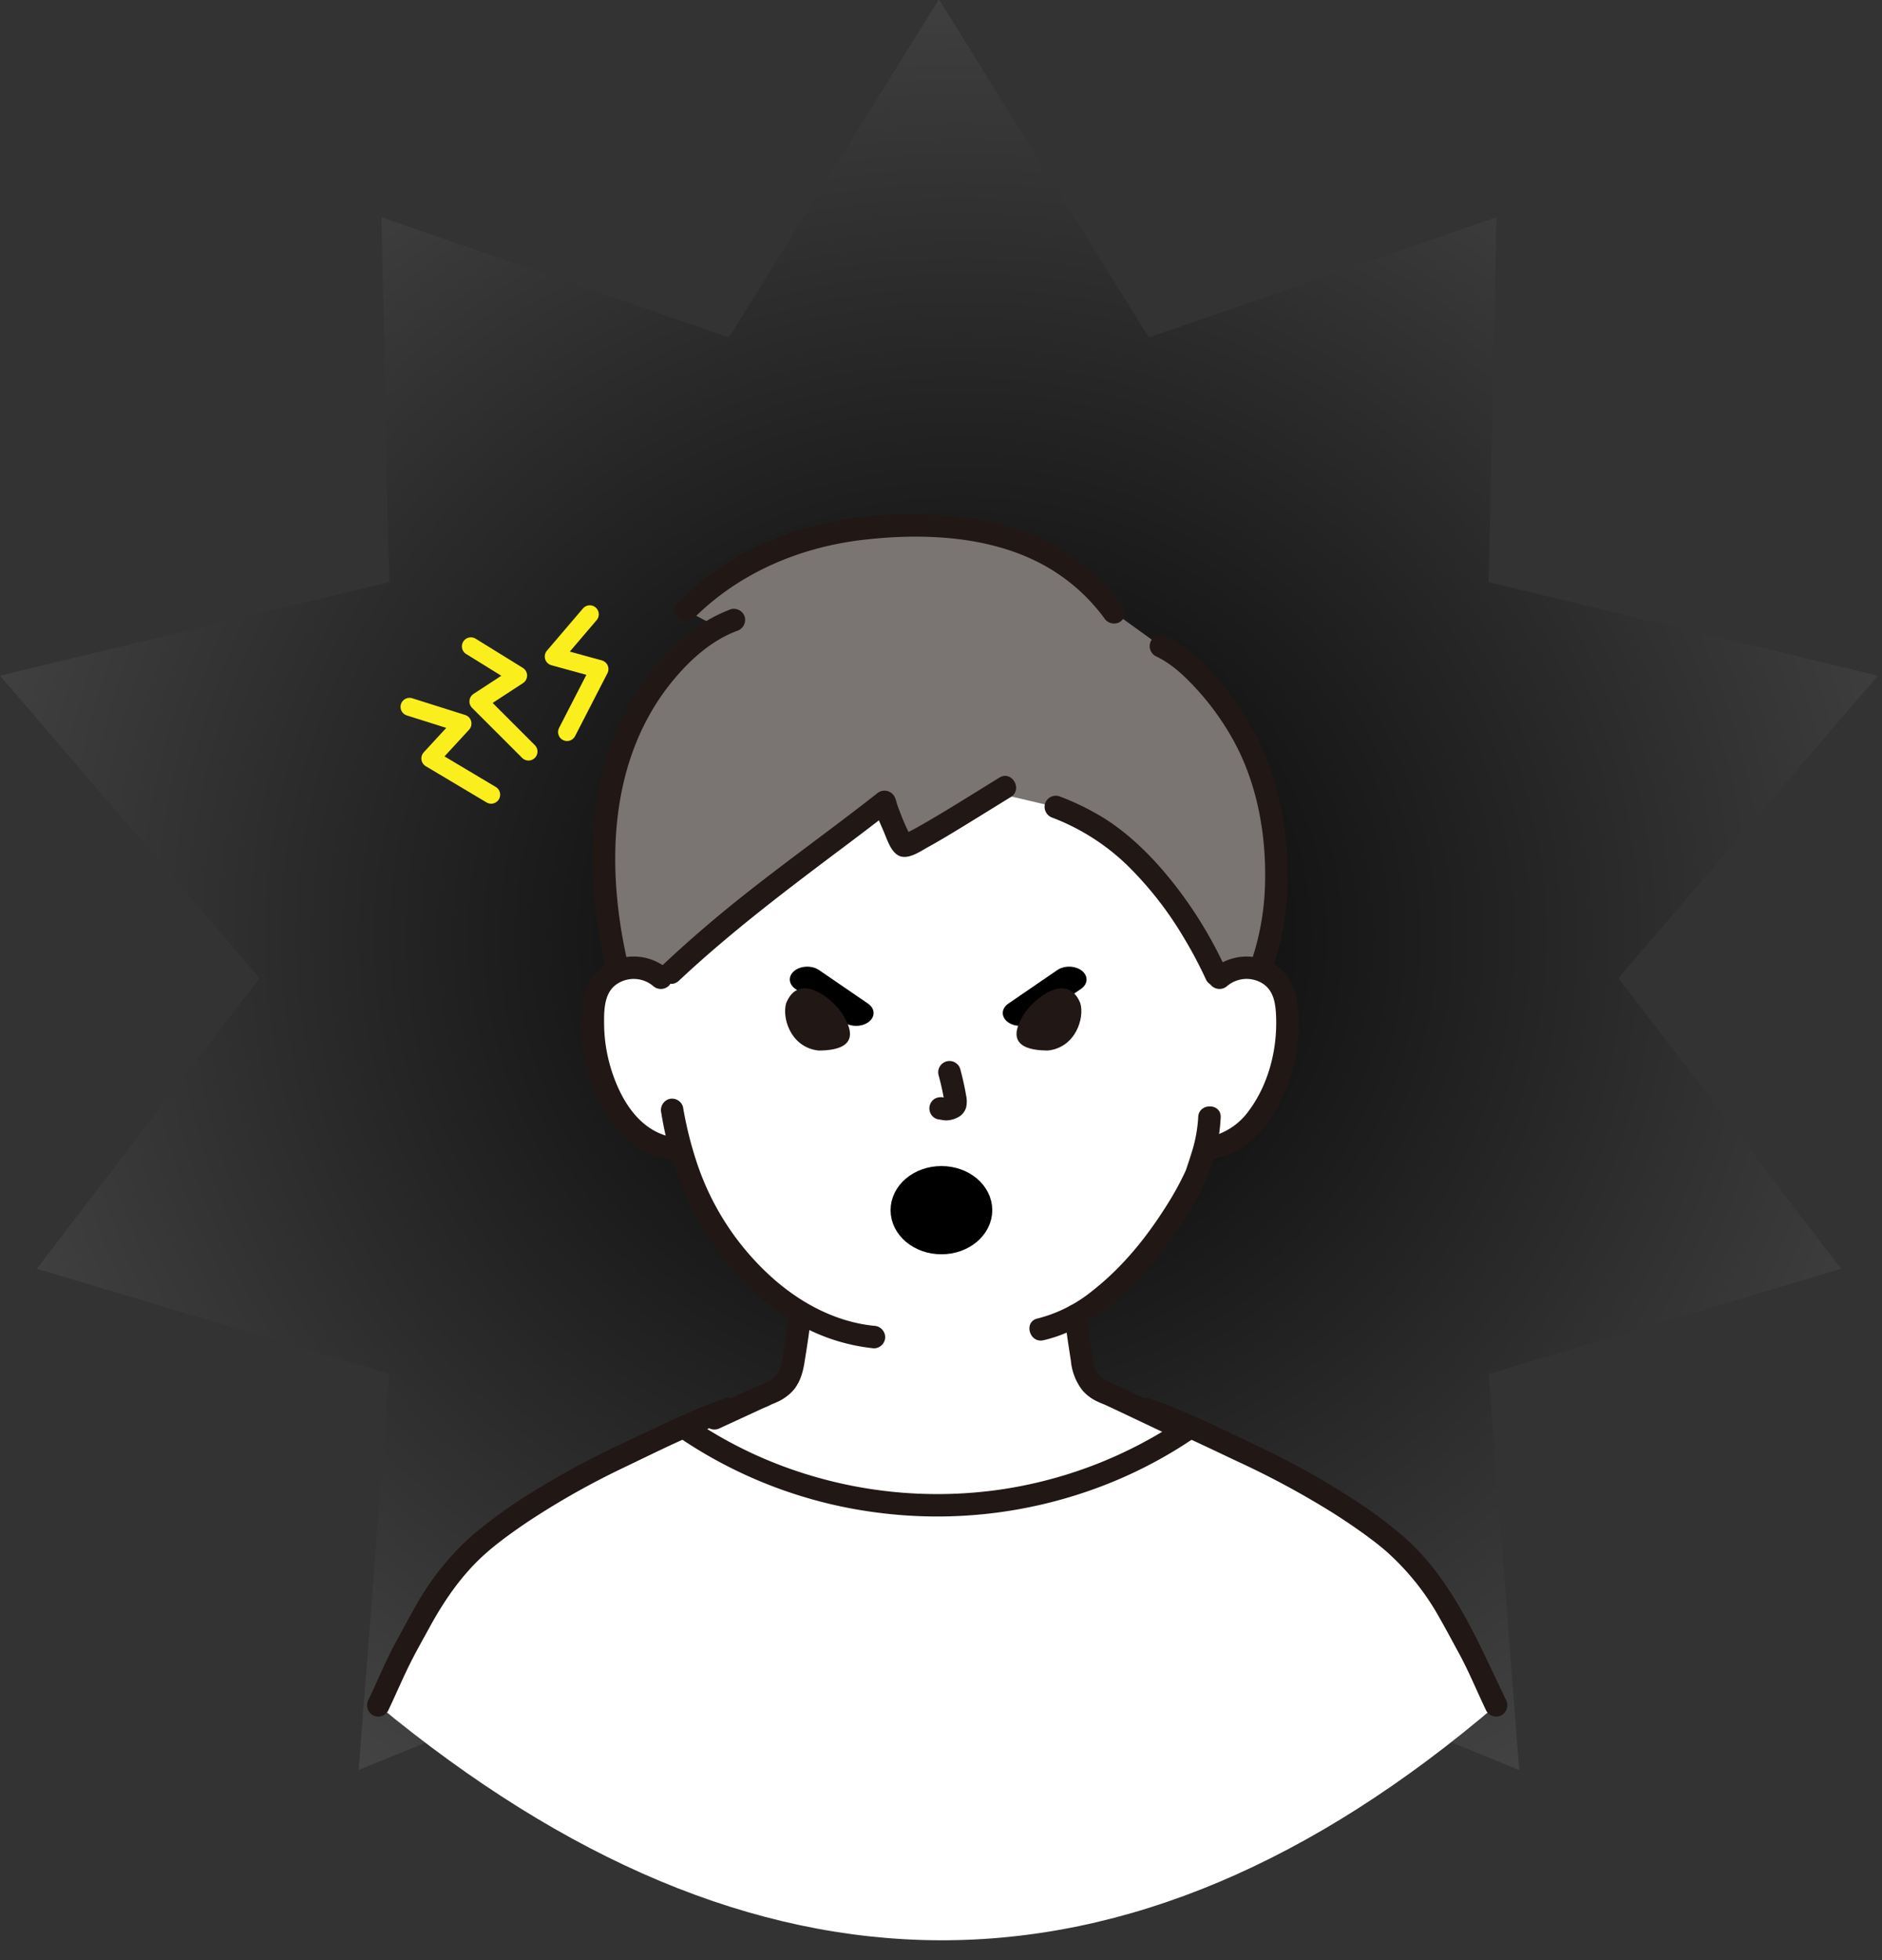
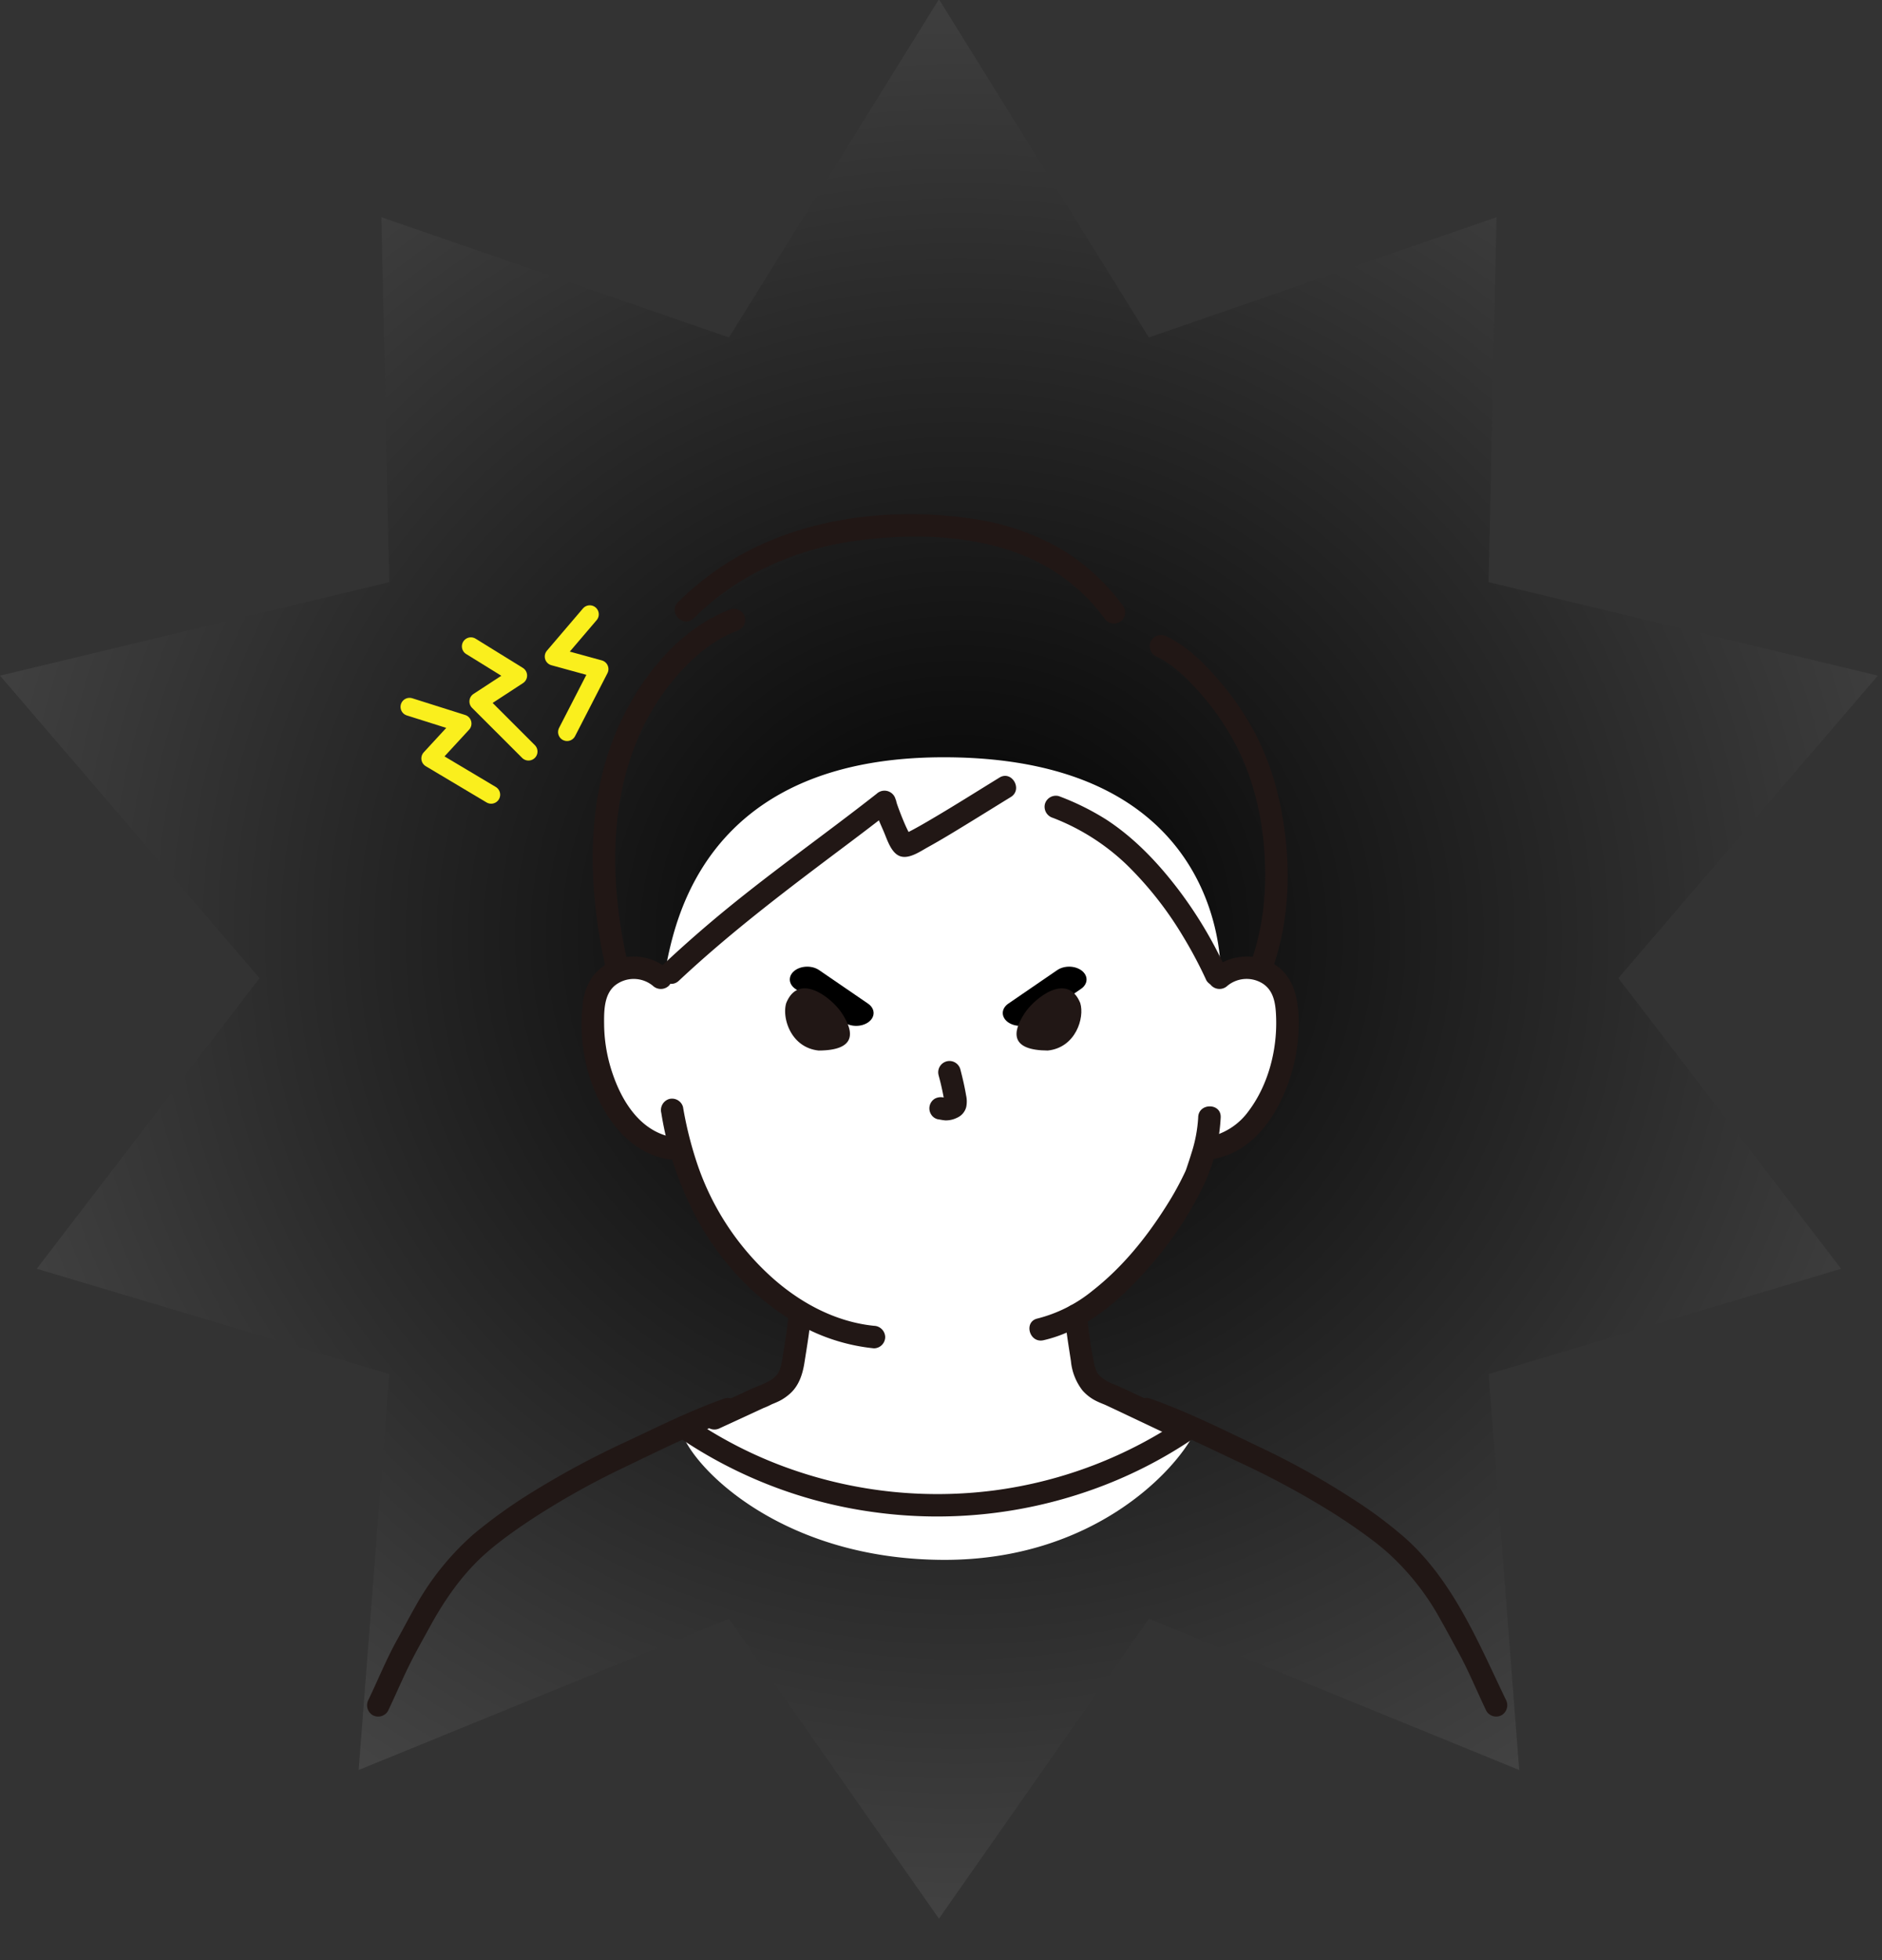
<svg xmlns="http://www.w3.org/2000/svg" xml:space="preserve" style="fill-rule:evenodd;clip-rule:evenodd;stroke-linecap:round;stroke-linejoin:round;stroke-miterlimit:1.5" viewBox="0 0 343 357">
  <rect x="0" y="0" width="343" height="357" fill="#333333" stroke="none" />
  <path d="m230 586 40.193 57.837 66.55-20.564-1.516 62.416 74.523 15.985-49.682 51.731 42.646 49.707-67.487 18.01 5.864 67.717-70.898-25.865L230 914.259l-40.193-51.285-70.898 25.865 5.864-67.717-67.487-18.01 42.646-49.707-49.682-51.731 74.523-15.985-1.516-62.416 66.55 20.564z" style="fill:url(#a)" transform="matrix(.952 0 0 1.065 -47.836 -624.223)" />
  <g transform="translate(39.612 93.649)scale(.164)">
    <clipPath id="b">
      <path d="M0 0h1600v1600H0z" />
    </clipPath>
    <g clip-path="url(#b)">
-       <path d="M2.755 296.16c2.545-5.272 4.715-10.73 7.645-15.816 2.592-4.5 7.367-15.3 17.1-23.923 5.152-4.569 17.814-13.83 37.113-22.816 4.31-2.007 9.294-4.412 14.187-6.6 37.917 25.869 88.084 25.861 125.993-.021 4.907 2.2 9.909 4.61 14.233 6.623 19.3 8.986 31.961 18.247 37.114 22.816 9.727 8.624 14.5 19.421 17.094 23.923 2.927 5.086 5.1 10.544 7.642 15.816-91.818 78.441-184.538 77.312-278.121-.002" style="fill:#fff;fill-rule:nonzero" transform="translate(166.472 -.001)scale(4.467)" />
      <path d="M212.341 115.054a10.36 10.36 0 0 1 8.286-2.424 9.78 9.78 0 0 1 7.03 4.674 13.8 13.8 0 0 1 1.448 5.561 41.43 41.43 0 0 1-4.224 21.96 26.3 26.3 0 0 1-6.809 8.936 17.45 17.45 0 0 1-8.118 3.659c-2.977.497-.5.077-1.39.216-.666 2.493-1.415 4.593-1.782 5.708-2.264 6.145-14.5 26.775-30.154 35.616.245 2.849.632 5.7 1.124 8.513.807 4.63.561 8.751 6.963 11.067.315.105 10.137 4.77 15.626 7.366 0 0 3.193 1.413 5.5 2.441-4.879 9.755-25.454 31.641-62.139 31.641-40.376 0-62.483-22.763-65.407-31.6 1.963-.963 8.374-3.794 8.374-3.794 6.016-2.753 12.891-5.963 13.136-6.05 6.419-2.316 6.156-6.437 6.98-11.067.552-3.187.959-6.084 1.2-9.28a64 64 0 0 1-16.159-14.157A70.45 70.45 0 0 1 78.4 157.824l-2.646-.4a17.45 17.45 0 0 1-8.118-3.659 26.35 26.35 0 0 1-6.809-8.936 41.43 41.43 0 0 1-4.224-21.96 13.8 13.8 0 0 1 1.448-5.561 9.78 9.78 0 0 1 7.03-4.674c2.982-.437 6.01.449 8.286 2.424s.164-54.613 70.057-54.613c71.713-.004 68.917 54.609 68.917 54.609" style="fill:#fff;fill-rule:nonzero" transform="translate(166.472 -.001)scale(4.467)" />
-       <path d="M114.121 5.147c-12.355 2.761-24.548 8.4-34.827 18.747l7.979 4.239c-11.39 6.124-20.393 19.531-24.408 31.321-4.484 13.167-5.815 31.917-.459 54.07a9.7 9.7 0 0 1 2.38-.672 10.24 10.24 0 0 1 8.872 3.007c20.032-19.166 37.487-30.538 55.1-44.371.1 1.172 3.854 10.552 4.732 10.909 1.173.477 13.818-7.442 22.929-13.064.841.149 14.908 3.467 14.908 3.467a53.7 53.7 0 0 1 16.871 9.88c10.25 8.82 18.494 21.591 23.521 32.954a10.17 10.17 0 0 1 10.422-2.337c5.147-13.222 5.9-32.382-.6-50.561-4.572-12.782-15.97-26.175-24.064-29.906l-11.687-8.4c-9.961-13.643-25.014-20.83-46.256-21.482-8.53-.329-17.067.41-25.413 2.199" style="fill:#7a7473;fill-rule:nonzero" transform="translate(166.472 -.001)scale(4.467)" />
      <path d="M87.784 227.23q5.4-2.474 10.789-4.977a19 19 0 0 0 2.278-1.045q-1.1.45-.207.107.525-.21 1.044-.434.688-.29 1.341-.652a12.8 12.8 0 0 0 2.14-1.542c2.249-1.983 3.165-4.838 3.618-7.705.653-4.132 1.354-8.251 1.693-12.424a2.837 2.837 0 0 0-2.8-2.8 2.867 2.867 0 0 0-2.8 2.8c-.3 3.676-.918 7.3-1.493 10.935a17.4 17.4 0 0 1-.8 3.379c.2-.521-.207.409-.263.509a7 7 0 0 1-.427.669c.282-.381-.294.3-.372.378s-.658.565-.478.432c-1.669 1.236-3.954 1.933-5.842 2.807a6337 6337 0 0 1-10.252 4.728 2.835 2.835 0 0 0-1 3.831c.8 1.296 2.5 1.74 3.831 1zm85.749-28.023c.34 3.815.981 7.577 1.553 11.36a14.04 14.04 0 0 0 2.882 7.306 11.1 11.1 0 0 0 3.571 2.691c.507.248 1.032.465 1.556.675.139.056 1.041.428.305.107-.663-.29.12.064.292.143 2.03.938 4.048 1.9 6.069 2.857l8.871 4.2a2.89 2.89 0 0 0 3.831-1 2.84 2.84 0 0 0-1-3.831c-5.183-2.451-10.322-5.039-15.572-7.344a10.4 10.4 0 0 1-3.777-2.244q-.323-.385-.076-.072a7 7 0 0 1-.776-1.367c.223.521-.131-.455-.16-.554q-.148-.508-.258-1.026a97 97 0 0 1-1.706-11.9 2.885 2.885 0 0 0-2.8-2.8 2.833 2.833 0 0 0-2.8 2.8z" style="fill:#211715;fill-rule:nonzero" transform="translate(166.472 -.001)scale(4.467)" />
      <path d="M206.751 149.933a35.2 35.2 0 0 1-1.717 9.053c-.33 1.094-.692 2.176-1.055 3.259-.09.267-.177.534-.276.8-.045.118-.1.234-.14.353-.16.471.309-.682.039-.094a74 74 0 0 1-4.7 8.566c-5.008 7.945-10.962 15.351-18.507 21.251a35.3 35.3 0 0 1-13.628 6.863c-3.512.8-2.026 6.2 1.489 5.4 10.317-2.354 18.955-9.827 25.75-17.6a89.2 89.2 0 0 0 14.212-21.164 44.7 44.7 0 0 0 4.13-16.679c.11-3.6-5.49-3.6-5.6 0zm-133.575-1.078a83.2 83.2 0 0 0 10.362 28.991c6.009 9.932 14.78 18.907 25.123 24.316a47.9 47.9 0 0 0 17.422 5.235 2.83 2.83 0 0 0 2.8-2.8 2.876 2.876 0 0 0-2.8-2.8c-9.847-1.008-18.861-5.981-26.07-12.65a66.6 66.6 0 0 1-17.751-27.2 93 93 0 0 1-3.686-14.579 2.84 2.84 0 0 0-3.445-1.956 2.876 2.876 0 0 0-1.955 3.445z" style="fill:#211715;fill-rule:nonzero" transform="translate(166.472 -.001)scale(4.467)" />
      <path d="M214.025 117.256a7.515 7.515 0 0 1 8.545-.688c3.119 1.836 3.464 5.39 3.569 8.727.251 8.034-1.981 16.666-6.873 23.145a16.3 16.3 0 0 1-10.353 6.5 2.834 2.834 0 0 0-1.955 3.444 2.88 2.88 0 0 0 3.444 1.956c10.329-1.732 16.49-11.484 19.376-20.762a43.6 43.6 0 0 0 1.923-15.17c-.272-5.095-1.651-9.939-6.3-12.678a13.28 13.28 0 0 0-15.332 1.563 2.84 2.84 0 0 0 0 3.96 2.87 2.87 0 0 0 3.96 0zM75.051 113.3a13.22 13.22 0 0 0-13.513-2.429 12.74 12.74 0 0 0-5.63 4.363 14.6 14.6 0 0 0-2.314 7.04c-1.145 9.843 1.495 20.986 7.421 29 3.363 4.544 8.013 8.122 13.7 9.076a2.9 2.9 0 0 0 3.444-1.956 2.835 2.835 0 0 0-1.956-3.444c-7.945-1.332-12.58-8.468-15.047-15.582a39 39 0 0 1-2.2-12.3c-.04-3.337-.092-7.571 2.677-9.873a7.52 7.52 0 0 1 9.454.066 2.88 2.88 0 0 0 3.959 0 2.84 2.84 0 0 0 0-3.96z" style="fill:#211715;fill-rule:nonzero" transform="translate(166.472 -.001)scale(4.467)" />
      <path d="M196.06 35.247c4.041 1.9 7.18 4.873 10.238 8.188a65.7 65.7 0 0 1 9.572 13.483c5.683 10.59 7.867 23.248 7.5 35.18a64.2 64.2 0 0 1-3.019 17.911c-1.118 3.435 4.288 4.907 5.4 1.489 3.844-11.815 4.064-24.721 1.86-36.877a70.7 70.7 0 0 0-5.977-18.732 71 71 0 0 0-9.964-14.833c-3.562-4.127-7.789-8.295-12.782-10.644a2.89 2.89 0 0 0-3.831 1 2.837 2.837 0 0 0 1 3.831zM157.3 65.5c-5.991 3.676-11.93 7.444-18.009 10.976-1.2.7-2.4 1.383-3.624 2.035-.46.245-.922.486-1.391.714-.182.089-.369.17-.55.26-.571.283.59-.168-.06.026-.493.147-.913.1-.011.1a5.4 5.4 0 0 1 1.659.686c-.115-.114.4.681.071.053-.507-.971-1.011-1.93-1.457-2.933a69 69 0 0 1-.421-.966c.172.4-.234-.566-.289-.7a80 80 0 0 1-.805-2.047c-.226-.6-.447-1.195-.645-1.8-.123-.374-.373-1.694-.216-.418a2.86 2.86 0 0 0-2.845-2.739c-.717 0-1.409.271-1.935.759-13.521 10.611-27.635 20.442-40.79 31.524a313 313 0 0 0-12.391 11.014c-2.635 2.47 1.331 6.424 3.959 3.96 13.083-12.264 27.355-22.99 41.677-33.737 3.863-2.9 7.706-5.82 11.505-8.8l-4.78-1.98c.322 2.61 1.6 5.15 2.614 7.546.841 1.979 1.881 5.471 4.26 6.081 2.193.563 4.809-1.287 6.625-2.288 3.187-1.757 6.3-3.653 9.4-5.549 3.766-2.3 7.51-4.635 11.271-6.943 3.067-1.881.257-6.727-2.826-4.835zm13.279 10a55.1 55.1 0 0 1 18.4 11.679 87.7 87.7 0 0 1 13.94 17.7 108 108 0 0 1 5.869 11.039 2.835 2.835 0 0 0 3.831 1 2.876 2.876 0 0 0 1-3.831A105 105 0 0 0 201.66 93.13c-5.033-6.573-10.821-12.658-17.789-17.2a64 64 0 0 0-11.808-5.83 2.836 2.836 0 0 0-3.445 1.956 2.877 2.877 0 0 0 1.956 3.444zm-80.07-51.871c-12.382 4.619-21.573 15.843-27.192 27.456-5.5 11.369-7.437 24.08-7.18 36.632a125 125 0 0 0 3.53 26.39c.836 3.5 6.237 2.021 5.4-1.489-5.785-24.249-5.333-51.983 11.538-71.889 4.172-4.923 9.341-9.443 15.393-11.7a2.89 2.89 0 0 0 1.956-3.445 2.836 2.836 0 0 0-3.445-1.955" style="fill:#211715;fill-rule:nonzero" transform="translate(166.472 -.001)scale(4.467)" />
      <path d="M188.2 23.013a52.7 52.7 0 0 0-16.086-14.634A61.5 61.5 0 0 0 150.262 1.1C134.35-1.217 117.1.014 102.046 5.876a71.5 71.5 0 0 0-24.732 16.038c-2.551 2.552 1.407 6.513 3.96 3.96C92.518 14.628 107.494 8.287 123.1 6.421c14.415-1.723 30.517-1.134 43.579 5.392a46.4 46.4 0 0 1 16.691 14.026 2.896 2.896 0 0 0 3.831 1.005 2.835 2.835 0 0 0 1-3.831zM89.007 219.828c-8.379 2.94-16.369 6.931-24.4 10.7a219 219 0 0 0-23.8 12.786 126 126 0 0 0-14.32 10.286 67.4 67.4 0 0 0-14.525 18.06c-1.531 2.664-2.945 5.4-4.438 8.08-2.7 4.852-4.783 10.012-7.187 15.01a2.887 2.887 0 0 0 1.005 3.831 2.84 2.84 0 0 0 3.831-1c2.07-4.306 3.9-8.726 6.094-12.972 1.349-2.611 2.8-5.181 4.212-7.761 3.658-6.7 7.963-13 13.663-18.146a62 62 0 0 1 2.351-2.006q.627-.512 1.266-1.011l.362-.283c-.084.066-.428.328 0 0l.789-.6a139 139 0 0 1 7.533-5.25A196 196 0 0 1 63.8 237.068c8.747-4.19 17.528-8.624 26.692-11.84a2.883 2.883 0 0 0 1.955-3.445 2.84 2.84 0 0 0-3.444-1.955zm104.121 5.4c8.048 2.824 15.7 6.688 23.417 10.3a215 215 0 0 1 23.291 12.522 152 152 0 0 1 8.174 5.495q.807.584 1.6 1.18.35.26.7.526l.384.294c-.449-.344-.012-.009.08.063a88 88 0 0 1 2.472 2.008 63.2 63.2 0 0 1 13.735 17.14c1.547 2.71 3.007 5.475 4.506 8.213 2.593 4.734 4.625 9.745 6.963 14.605a2.837 2.837 0 0 0 3.83 1 2.873 2.873 0 0 0 1-3.831c-6.785-14.109-13.07-29.481-25.01-40.159a109 109 0 0 0-13.127-9.78 196 196 0 0 0-22.942-12.784c-9.049-4.312-18.119-8.872-27.591-12.2a2.84 2.84 0 0 0-3.444 1.955 2.87 2.87 0 0 0 1.956 3.445z" style="fill:#211715;fill-rule:nonzero" transform="translate(166.472 -.001)scale(4.467)" />
      <path d="M77.381 229.414a113.4 113.4 0 0 0 49.307 18.792 114.9 114.9 0 0 0 52.919-5.392 111.4 111.4 0 0 0 26.58-13.42 2.885 2.885 0 0 0 1-3.831 2.84 2.84 0 0 0-3.831-1 108.6 108.6 0 0 1-47.169 18.136 110 110 0 0 1-50.51-5.187 106 106 0 0 1-25.475-12.929 2.84 2.84 0 0 0-3.831 1 2.87 2.87 0 0 0 1 3.831z" style="fill:#211715;fill-rule:nonzero" transform="translate(166.472 -.001)scale(4.467)" />
-       <ellipse cx="812.5" cy="772" rx="46.5" ry="39" style="stroke:#000;stroke-width:20px" transform="translate(-7.843 1)" />
      <path d="m640.709 580 54.824 51.024" style="fill:none;stroke:#000;stroke-width:39.04px" transform="matrix(.992 0 0 .73 19.955 93.399)" />
      <path d="m640.709 580 54.824 51.024" style="fill:none;stroke:#000;stroke-width:39.04px" transform="matrix(-.992 0 0 .73 1582.16 93.399)" />
      <path d="M142.163 139.5a63 63 0 0 1 1.478 6.758l-.1-.745q.066.465.025.933l.1-.744q-.03.215-.1.419l.283-.669a2 2 0 0 1-.148.27l.437-.566q-.098.12-.22.217l.566-.438q-.258.16-.535.284l.669-.283a4 4 0 0 1-.9.264l.744-.1a3.6 3.6 0 0 1-.847 0l.745.1c-.32-.045-.633-.122-.952-.165a3.1 3.1 0 0 0-2.158.282 2.814 2.814 0 0 0-1 3.831 2.68 2.68 0 0 0 1.673 1.287c.668.09 1.316.262 1.994.291a6.25 6.25 0 0 0 2.865-.67 3.99 3.99 0 0 0 2.254-2.647 6.9 6.9 0 0 0-.033-2.926c-.367-2.177-.871-4.334-1.431-6.47a2.81 2.81 0 0 0-2.7-2.056 2.814 2.814 0 0 0-2.801 2.801q0 .378.101.744zm-37.902-17.95c-1.129 3.667 1.136 11.087 8.084 11.808 9.183-.055 8.924-4.37 5.833-9.166-2.531-3.927-10.755-10.431-13.917-2.642" style="fill:#211715;fill-rule:nonzero" transform="translate(166.472 -.001)scale(4.467)" />
      <path d="M104.261 121.55c-1.129 3.667 1.136 11.087 8.084 11.808 9.183-.055 8.924-4.37 5.833-9.166-2.531-3.927-10.755-10.431-13.917-2.642" style="fill:#211715;fill-rule:nonzero" transform="matrix(-4.467 0 0 4.467 1424.68 -.001)" />
      <path d="m108 136 57 47-57 27 57 75" style="fill:none;stroke:#faef1d;stroke-width:23.96px" transform="rotate(-7.789 430.176 -1276.873)scale(.835)" />
      <path d="m108 136 57 47-57 27 57 75" style="fill:none;stroke:#faef1d;stroke-width:23.96px" transform="rotate(-21.98 410.493 -153.948)scale(.835)" />
      <path d="m108 136 57 47-57 27 57 75" style="fill:none;stroke:#faef1d;stroke-width:23.96px" transform="matrix(-.822 .145 .145 .822 482.949 -16.22)" />
    </g>
  </g>
  <defs>
    <radialGradient id="a" cx="0" cy="0" r="1" gradientTransform="matrix(-230.886 0 0 -194.612 234.086 746.296)" gradientUnits="userSpaceOnUse">
      <stop offset="0" style="stop-color:black;stop-opacity:1" />
      <stop offset="1" style="stop-color:#4d4d4d;stop-opacity:1" />
    </radialGradient>
  </defs>
</svg>